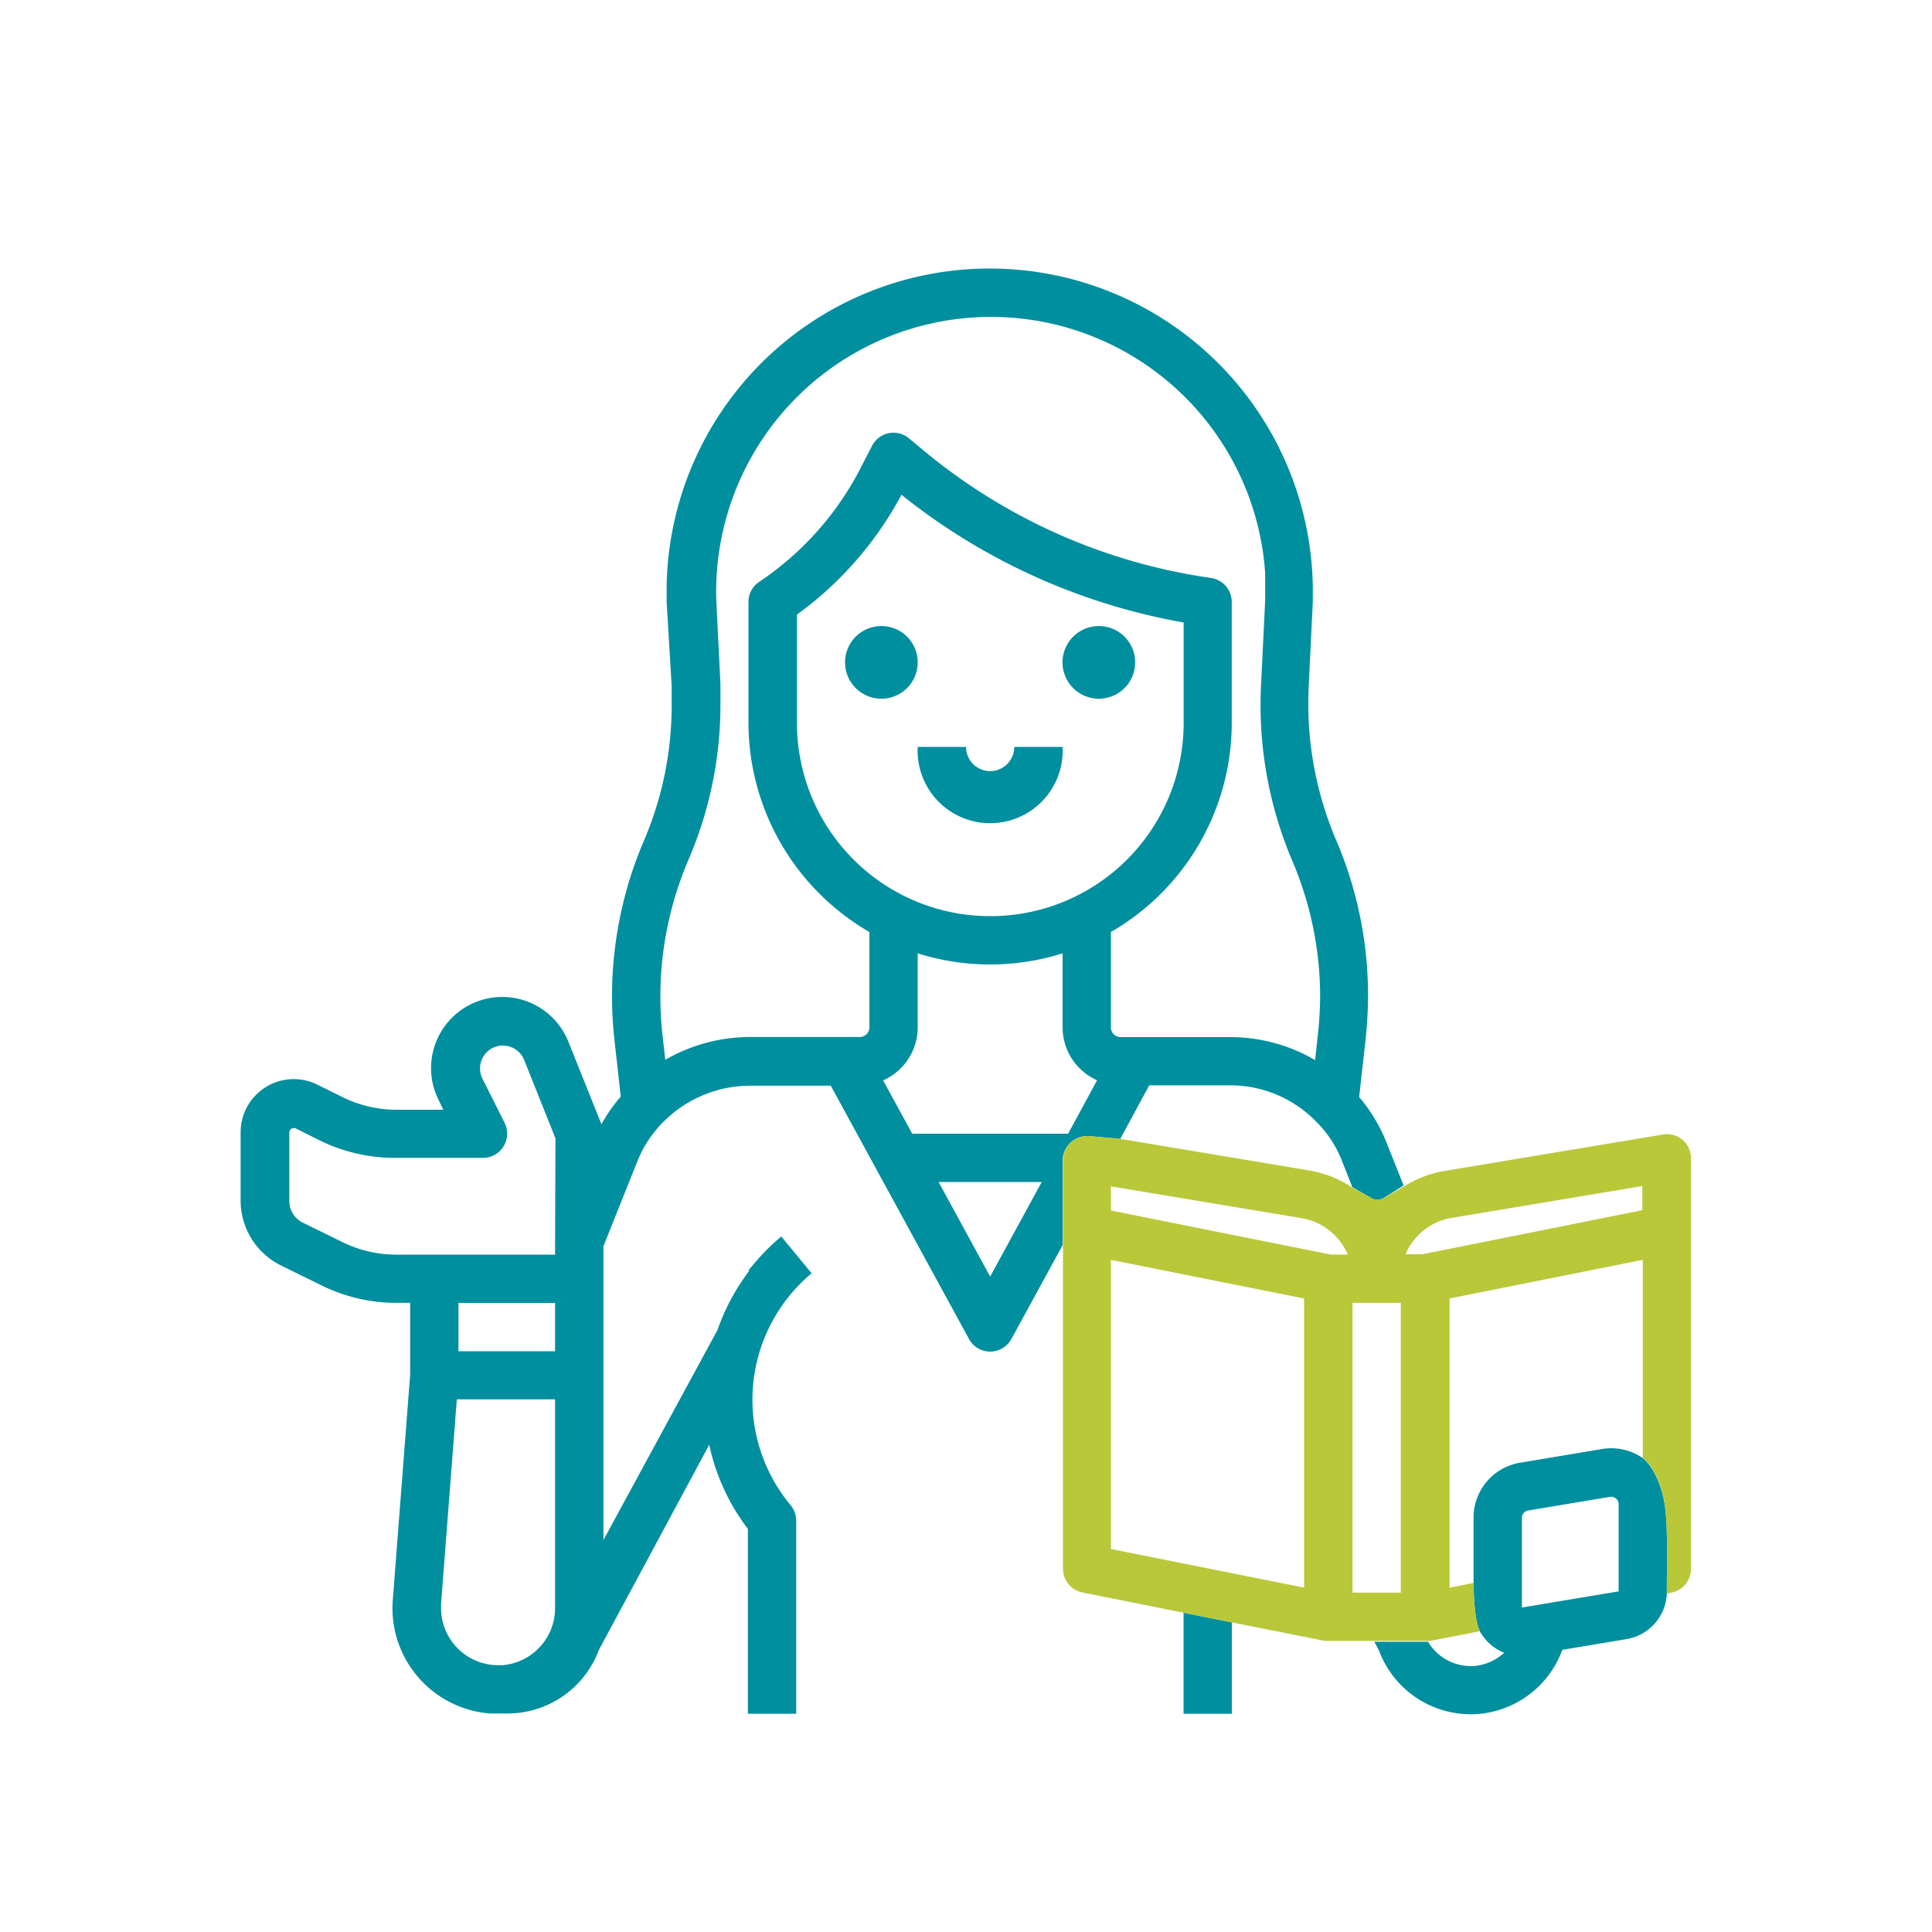
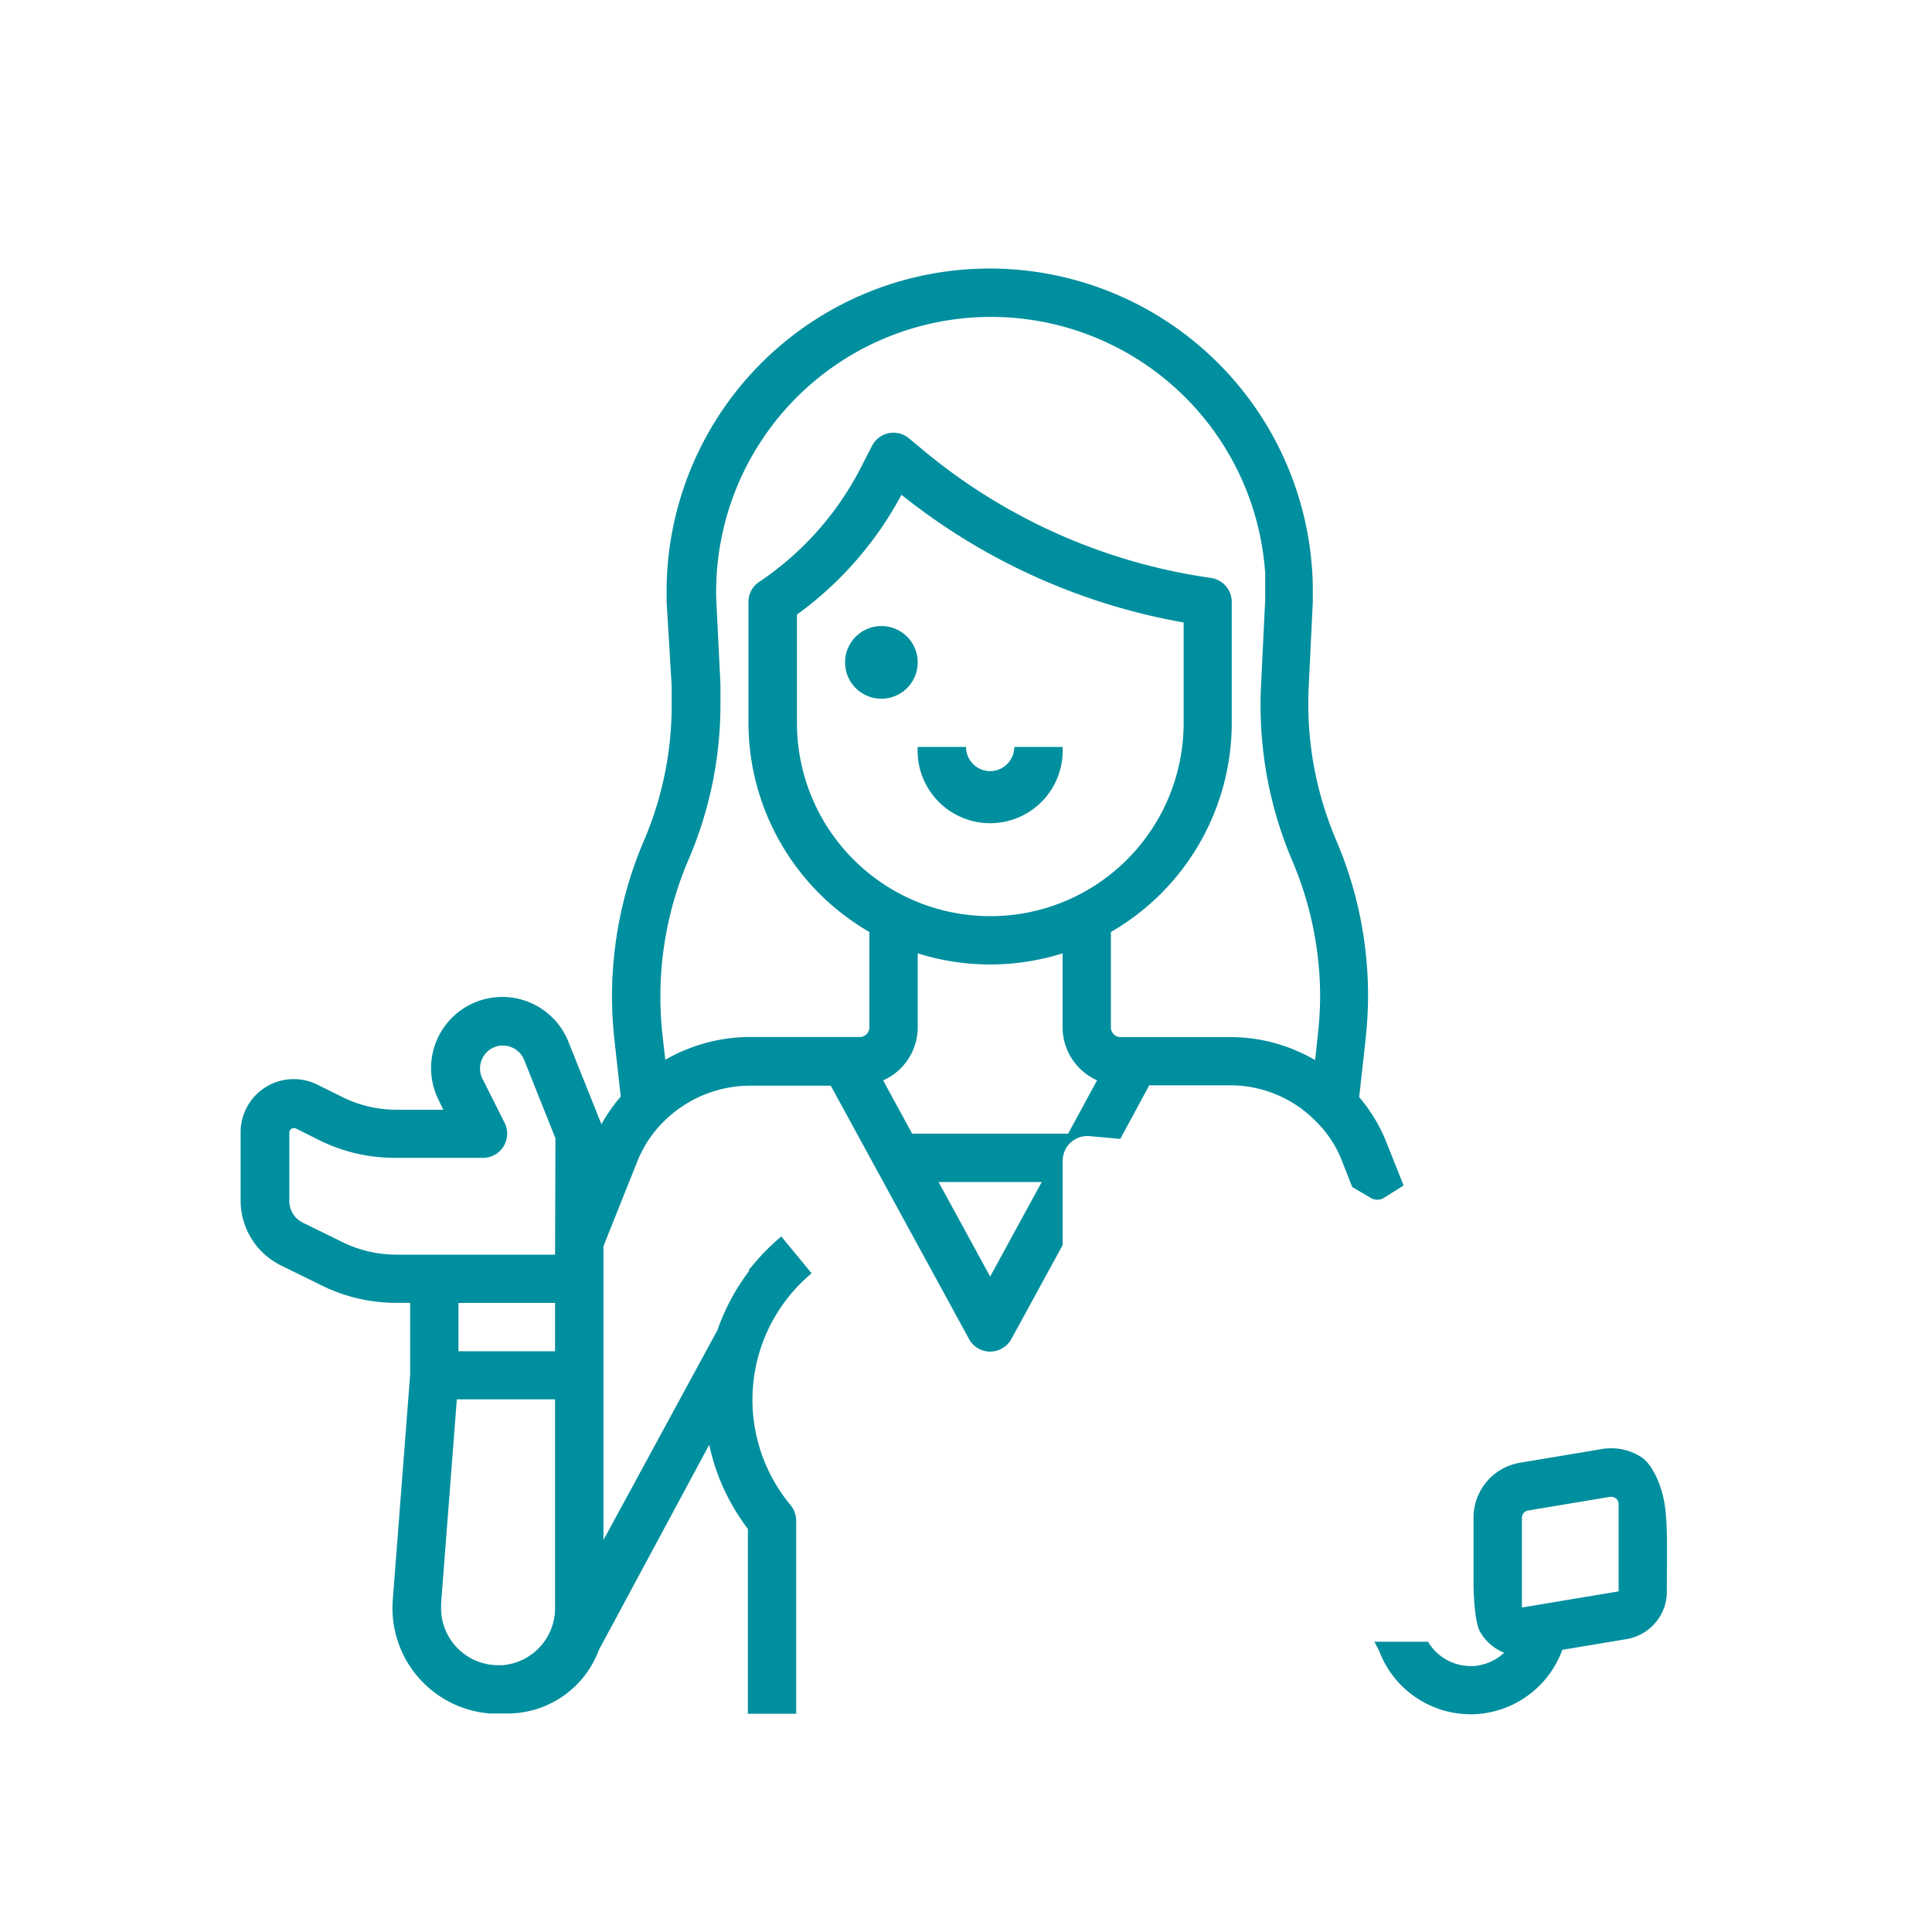
<svg xmlns="http://www.w3.org/2000/svg" id="Camada_1" data-name="Camada 1" viewBox="0 0 200 200">
  <defs>
    <style>.cls-1{fill:#008f9e;}.cls-2{fill:#b8c839;}</style>
  </defs>
  <path class="cls-1" d="M91.24,64.81A3.76,3.76,0,1,0,95,68.57,3.75,3.75,0,0,0,91.24,64.81Z" />
-   <path class="cls-1" d="M113.76,64.81a3.76,3.76,0,1,0,3.75,3.76A3.75,3.75,0,0,0,113.76,64.81Z" />
  <path class="cls-1" d="M102.5,79.83a2.52,2.52,0,0,1-2.5-2.51H95a7.51,7.51,0,1,0,15,0h-5A2.52,2.52,0,0,1,102.5,79.83Z" />
  <path class="cls-1" d="M172.55,165c0-4.68.14-7.9-.38-10.06-.69-2.85-1.93-3.87-2.11-4h0a5.75,5.75,0,0,0-4.2-.94h0l-8.5,1.42a5.76,5.76,0,0,0-4.82,5.68v6.79h0s0,3.75.66,5h0a5,5,0,0,0,2.51,2.2,5.19,5.19,0,0,1-2.68,1.32,3.46,3.46,0,0,1-.79.06,5.14,5.14,0,0,1-4.41-2.52h0l-5.56,0h0l.48.9a10.13,10.13,0,0,0,9.49,6.61,9,9,0,0,0,1.65-.14,10.14,10.14,0,0,0,7.84-6.53l6.65-1.11a5,5,0,0,0,4.17-4.68Zm-5-.26-10,1.67v-9.3a.75.75,0,0,1,.63-.74l8.5-1.42h.13a.76.76,0,0,1,.75.75v9.05Z" />
-   <polygon class="cls-1" points="122.52 166.95 122.52 177.41 127.52 177.41 127.52 167.95 122.52 166.95" />
  <path class="cls-1" d="M112.8,117.61l3.17.29h0l3-5.55h8.35a12.43,12.43,0,0,1,9,3.83l0,0a11.56,11.56,0,0,1,2.6,4l1.07,2.71h0l1.92,1.12a1.29,1.29,0,0,0,1.34,0l2.05-1.29h0l-1.73-4.35a16.73,16.73,0,0,0-2.87-4.8l.66-5.91c.16-1.51.25-3,.26-4.54A40.86,40.86,0,0,0,138.33,87a36,36,0,0,1-2.85-16l.42-8.66c0-.54,0-1.11,0-1.67a33.45,33.45,0,0,0-66.89,0c0,.55,0,1.1,0,1.65L69.53,71c0,.64,0,1.25,0,1.85A35.48,35.48,0,0,1,66.67,87a40.93,40.93,0,0,0-3.06,20.68l.65,5.84a16.57,16.57,0,0,0-2,2.86l-3.42-8.54a7.37,7.37,0,0,0-13.69,5.47c.08.19.17.38.26.57l.48,1H41a12.6,12.6,0,0,1-5.59-1.33l-2.5-1.24a5.5,5.5,0,0,0-8,4.92v7.06A7.48,7.48,0,0,0,29.09,131l4.07,2A17.44,17.44,0,0,0,41,134.87h1.46v7.41l-1.8,23.37a10.94,10.94,0,0,0,10.06,11.73l.83,0,.56,0,.47,0A10.09,10.09,0,0,0,62,170.79l11.42-21.23a21.89,21.89,0,0,0,4,8.71v19.14h5v-20a2.54,2.54,0,0,0-.58-1.6,17.05,17.05,0,0,1,2.18-24L80.88,128a22.19,22.19,0,0,0-3.11,3.17,2.42,2.42,0,0,0-.25.31h0l0,.08s0,0,0,.05a22.26,22.26,0,0,0-3.25,6.08L62.47,159.42V129L66,120.17a12,12,0,0,1,2.64-4,12.7,12.7,0,0,1,9-3.78H86l14.31,26.22a2.49,2.49,0,0,0,3.39,1,2.53,2.53,0,0,0,1-1l5.31-9.73v-8.68A2.56,2.56,0,0,1,112.8,117.61ZM57.46,166.49A5.92,5.92,0,0,1,52,172.38l-.28,0h-.15a5.91,5.91,0,0,1-5.91-5.91c0-.16,0-.31,0-.46l1.63-21.15H57.46Zm0-26.61h-10v-5h10Zm0-10H41a12.59,12.59,0,0,1-5.59-1.32l-4.08-2a2.49,2.49,0,0,1-1.38-2.24v-7.06a.48.48,0,0,1,.24-.42.46.46,0,0,1,.48,0l2.5,1.25A17.57,17.57,0,0,0,41,119.86h9a2.5,2.5,0,0,0,2.5-2.5,2.56,2.56,0,0,0-.26-1.12l-2.3-4.58A2.38,2.38,0,0,1,51,108.48a4.09,4.09,0,0,1,.49-.18,2.39,2.39,0,0,1,2.77,1.42l3.24,8.12Zm20.22,1.37-.15.2h0C77.57,131.37,77.62,131.3,77.68,131.24ZM90,106.35a1,1,0,0,1-1,1H77.63a17.59,17.59,0,0,0-8.76,2.36l-.29-2.57A36,36,0,0,1,71.27,89a40.62,40.62,0,0,0,3.31-16.12c0-.7,0-1.39,0-2.08l-.43-8.65a28.45,28.45,0,0,1,56.82-2.83c0,.47,0,.93,0,1.4s0,.92,0,1.43l-.42,8.65A41.17,41.17,0,0,0,133.73,89a35.91,35.91,0,0,1,2.93,14.16,38.33,38.33,0,0,1-.24,4l-.28,2.58a17.41,17.41,0,0,0-8.79-2.38H116a1,1,0,0,1-1-1V96.48a25,25,0,0,0,12.51-21.66V62.31a2.51,2.51,0,0,0-2.14-2.48A59.69,59.69,0,0,1,95.52,46.56L94.1,45.38a2.5,2.5,0,0,0-3.53.32,2.19,2.19,0,0,0-.31.48l-1,1.94A31.6,31.6,0,0,1,78.6,60.23a2.48,2.48,0,0,0-1.12,2.08V74.82A25.06,25.06,0,0,0,90,96.48ZM102.5,94.84a20,20,0,0,1-20-20V63.62a36.65,36.65,0,0,0,10.82-12.4,64.76,64.76,0,0,0,29.21,13.22V74.82A20,20,0,0,1,102.5,94.84Zm-11.08,17A6,6,0,0,0,95,106.35V98.69a25,25,0,0,0,15,0v7.66a6,6,0,0,0,3.57,5.48l-3,5.53H94.43Zm11.08,20.31-5.34-9.79h10.68Z" />
  <g id="Outline">
-     <path class="cls-2" d="M174.18,118a2.52,2.52,0,0,0-2-.56l-22.62,3.77a11.48,11.48,0,0,0-4.19,1.59L143.29,124a1.29,1.29,0,0,1-1.34,0L140,122.94a11.54,11.54,0,0,0-4.49-1.78L116,117.9l-3.17-.29a2.56,2.56,0,0,0-2.79,2.55V162.4a2.5,2.5,0,0,0,2,2.45l10.5,2.1,5,1,9.58,1.91.43,0h4.74l5.56,0,.14,0h.08l5.15-1c-.7-1.22-.66-5-.66-5l-2.5.5V134.42l20-4V150.9c-.24-.16,1.31.69,2.11,4,.52,2.16.38,5.38.38,10.06l.5-.1a2.51,2.51,0,0,0,2-2.46V119.86A2.5,2.5,0,0,0,174.18,118ZM135,164.35l-20-4V130.42l20,4Zm2.75-34.48-11.38-2.28L115,125.31v-2.5l19.71,3.29a6.34,6.34,0,0,1,4.81,3.77Zm7.26,35h-5v-30h5Zm25-39.59-11.77,2.36-11,2.2h-1.74a6.32,6.32,0,0,1,4.8-3.77h0l19.71-3.29Z" />
-   </g>
+     </g>
</svg>